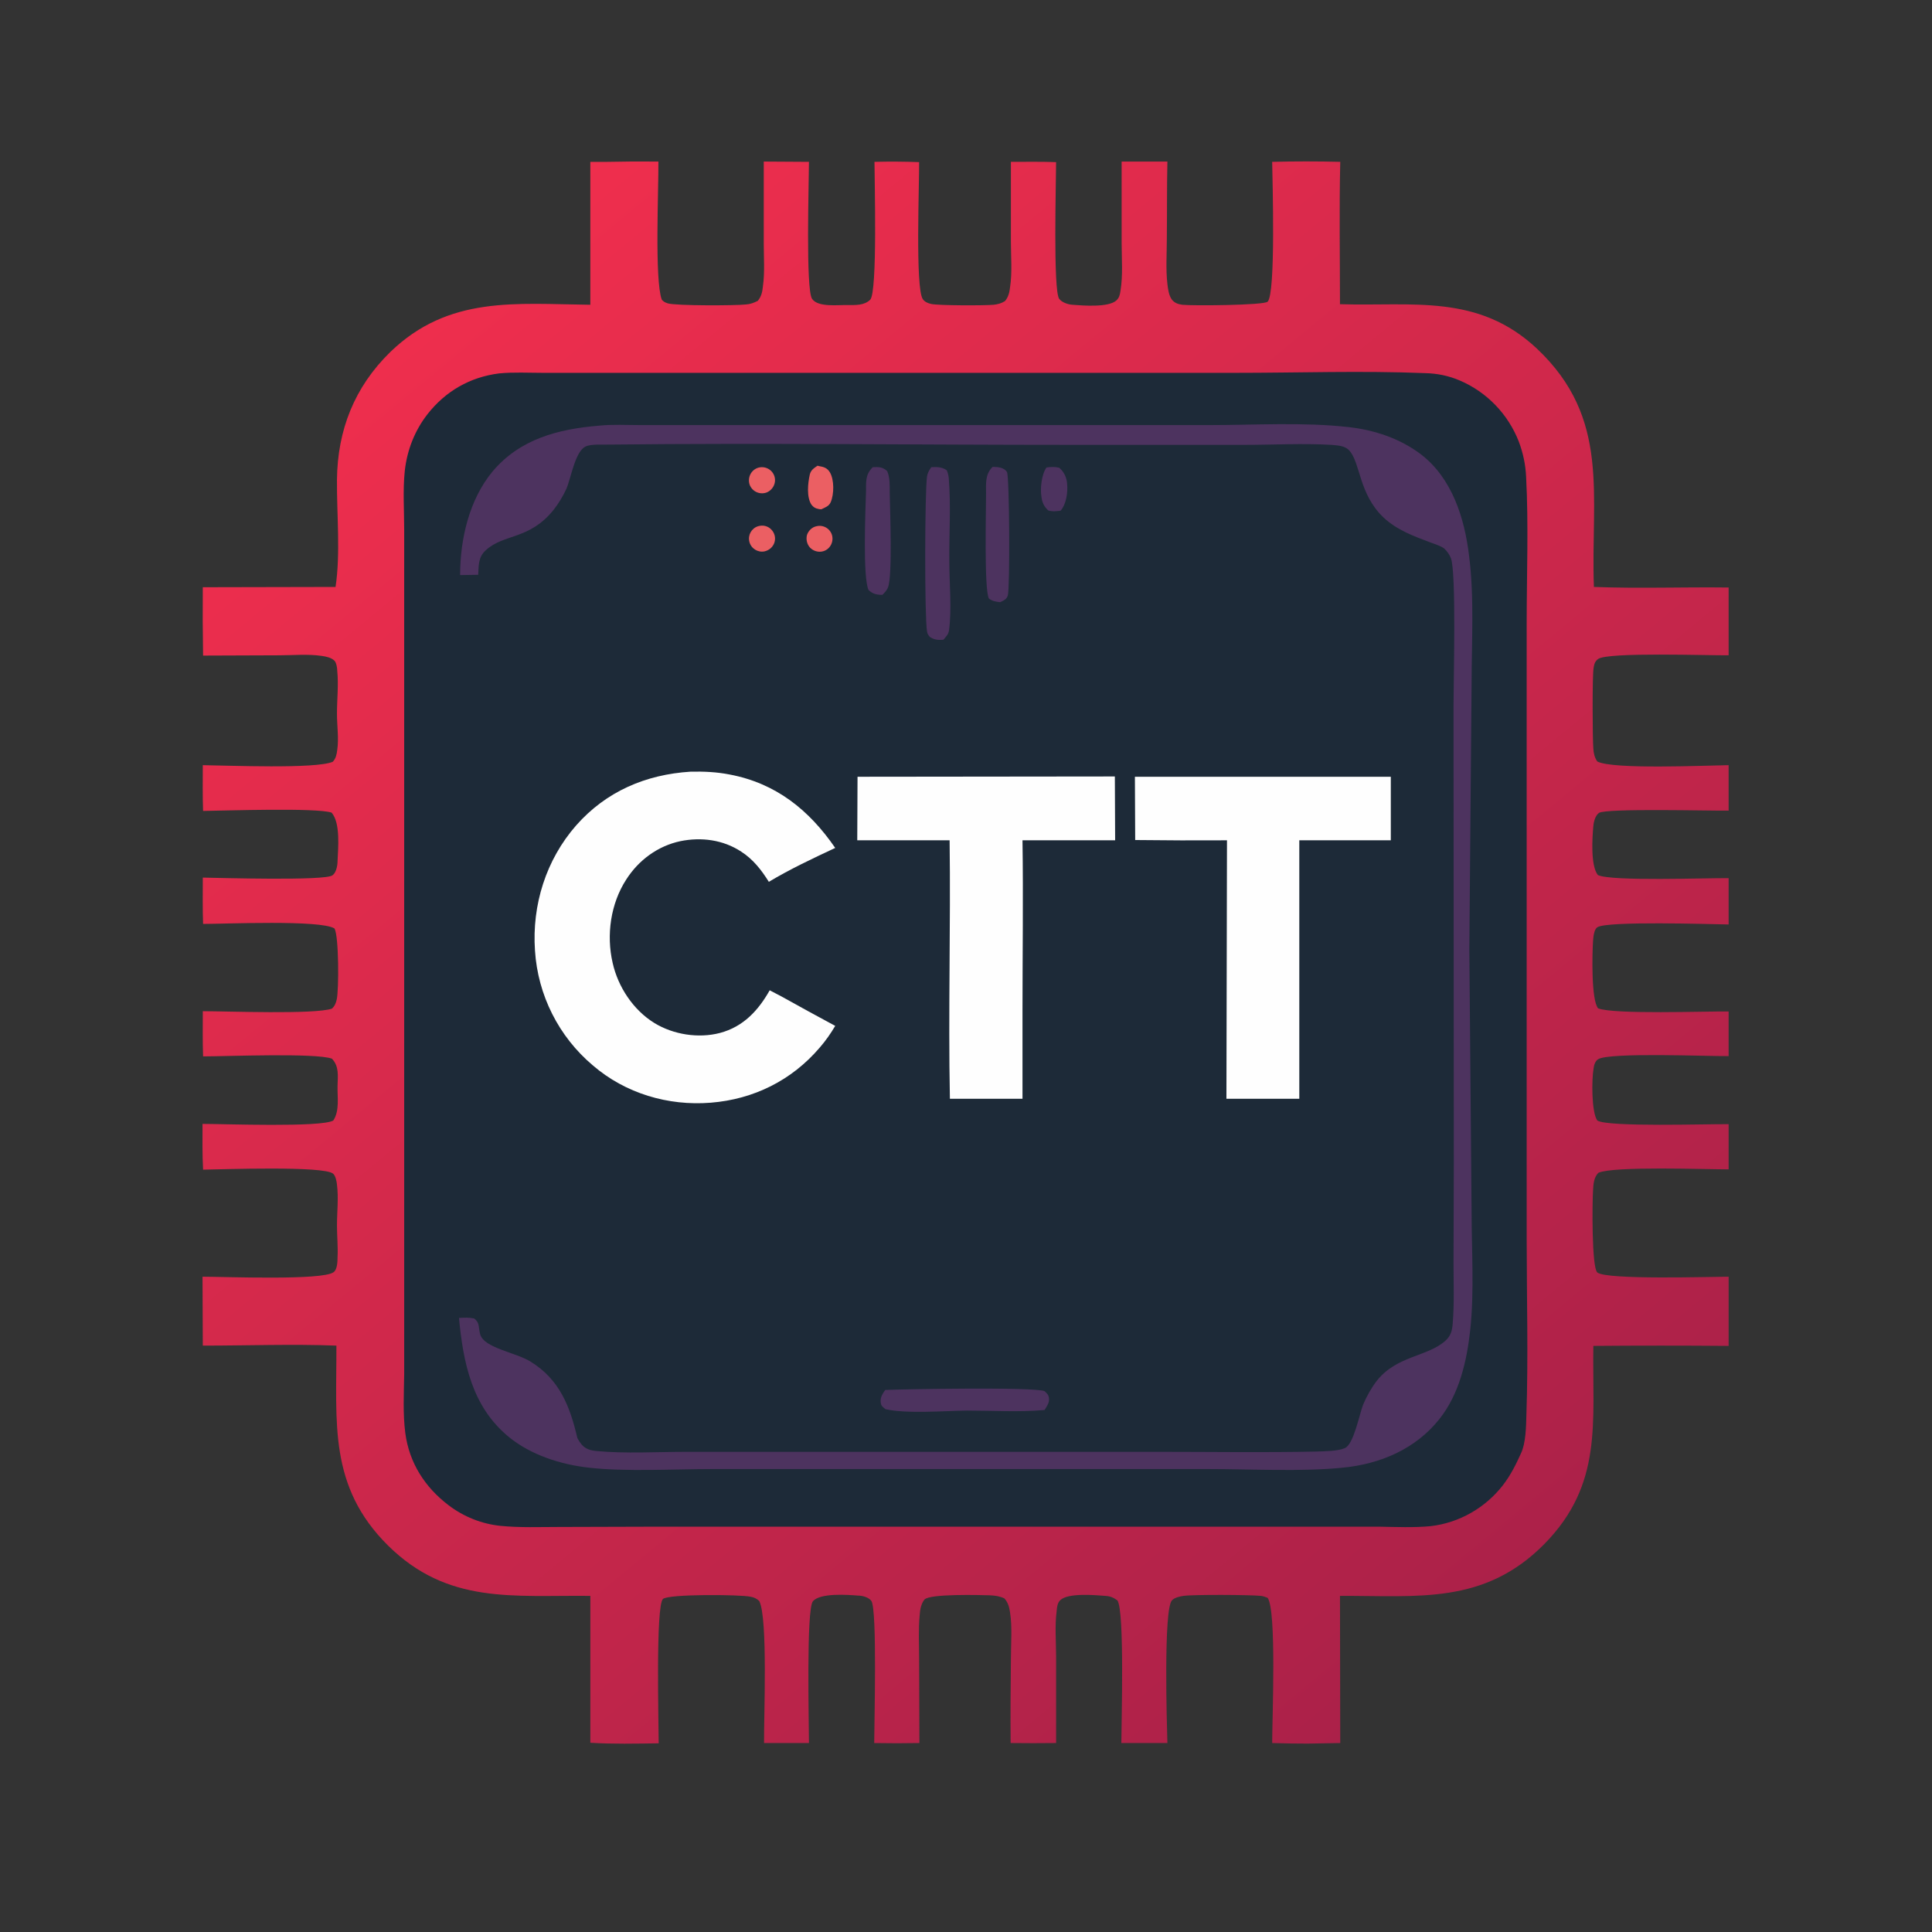
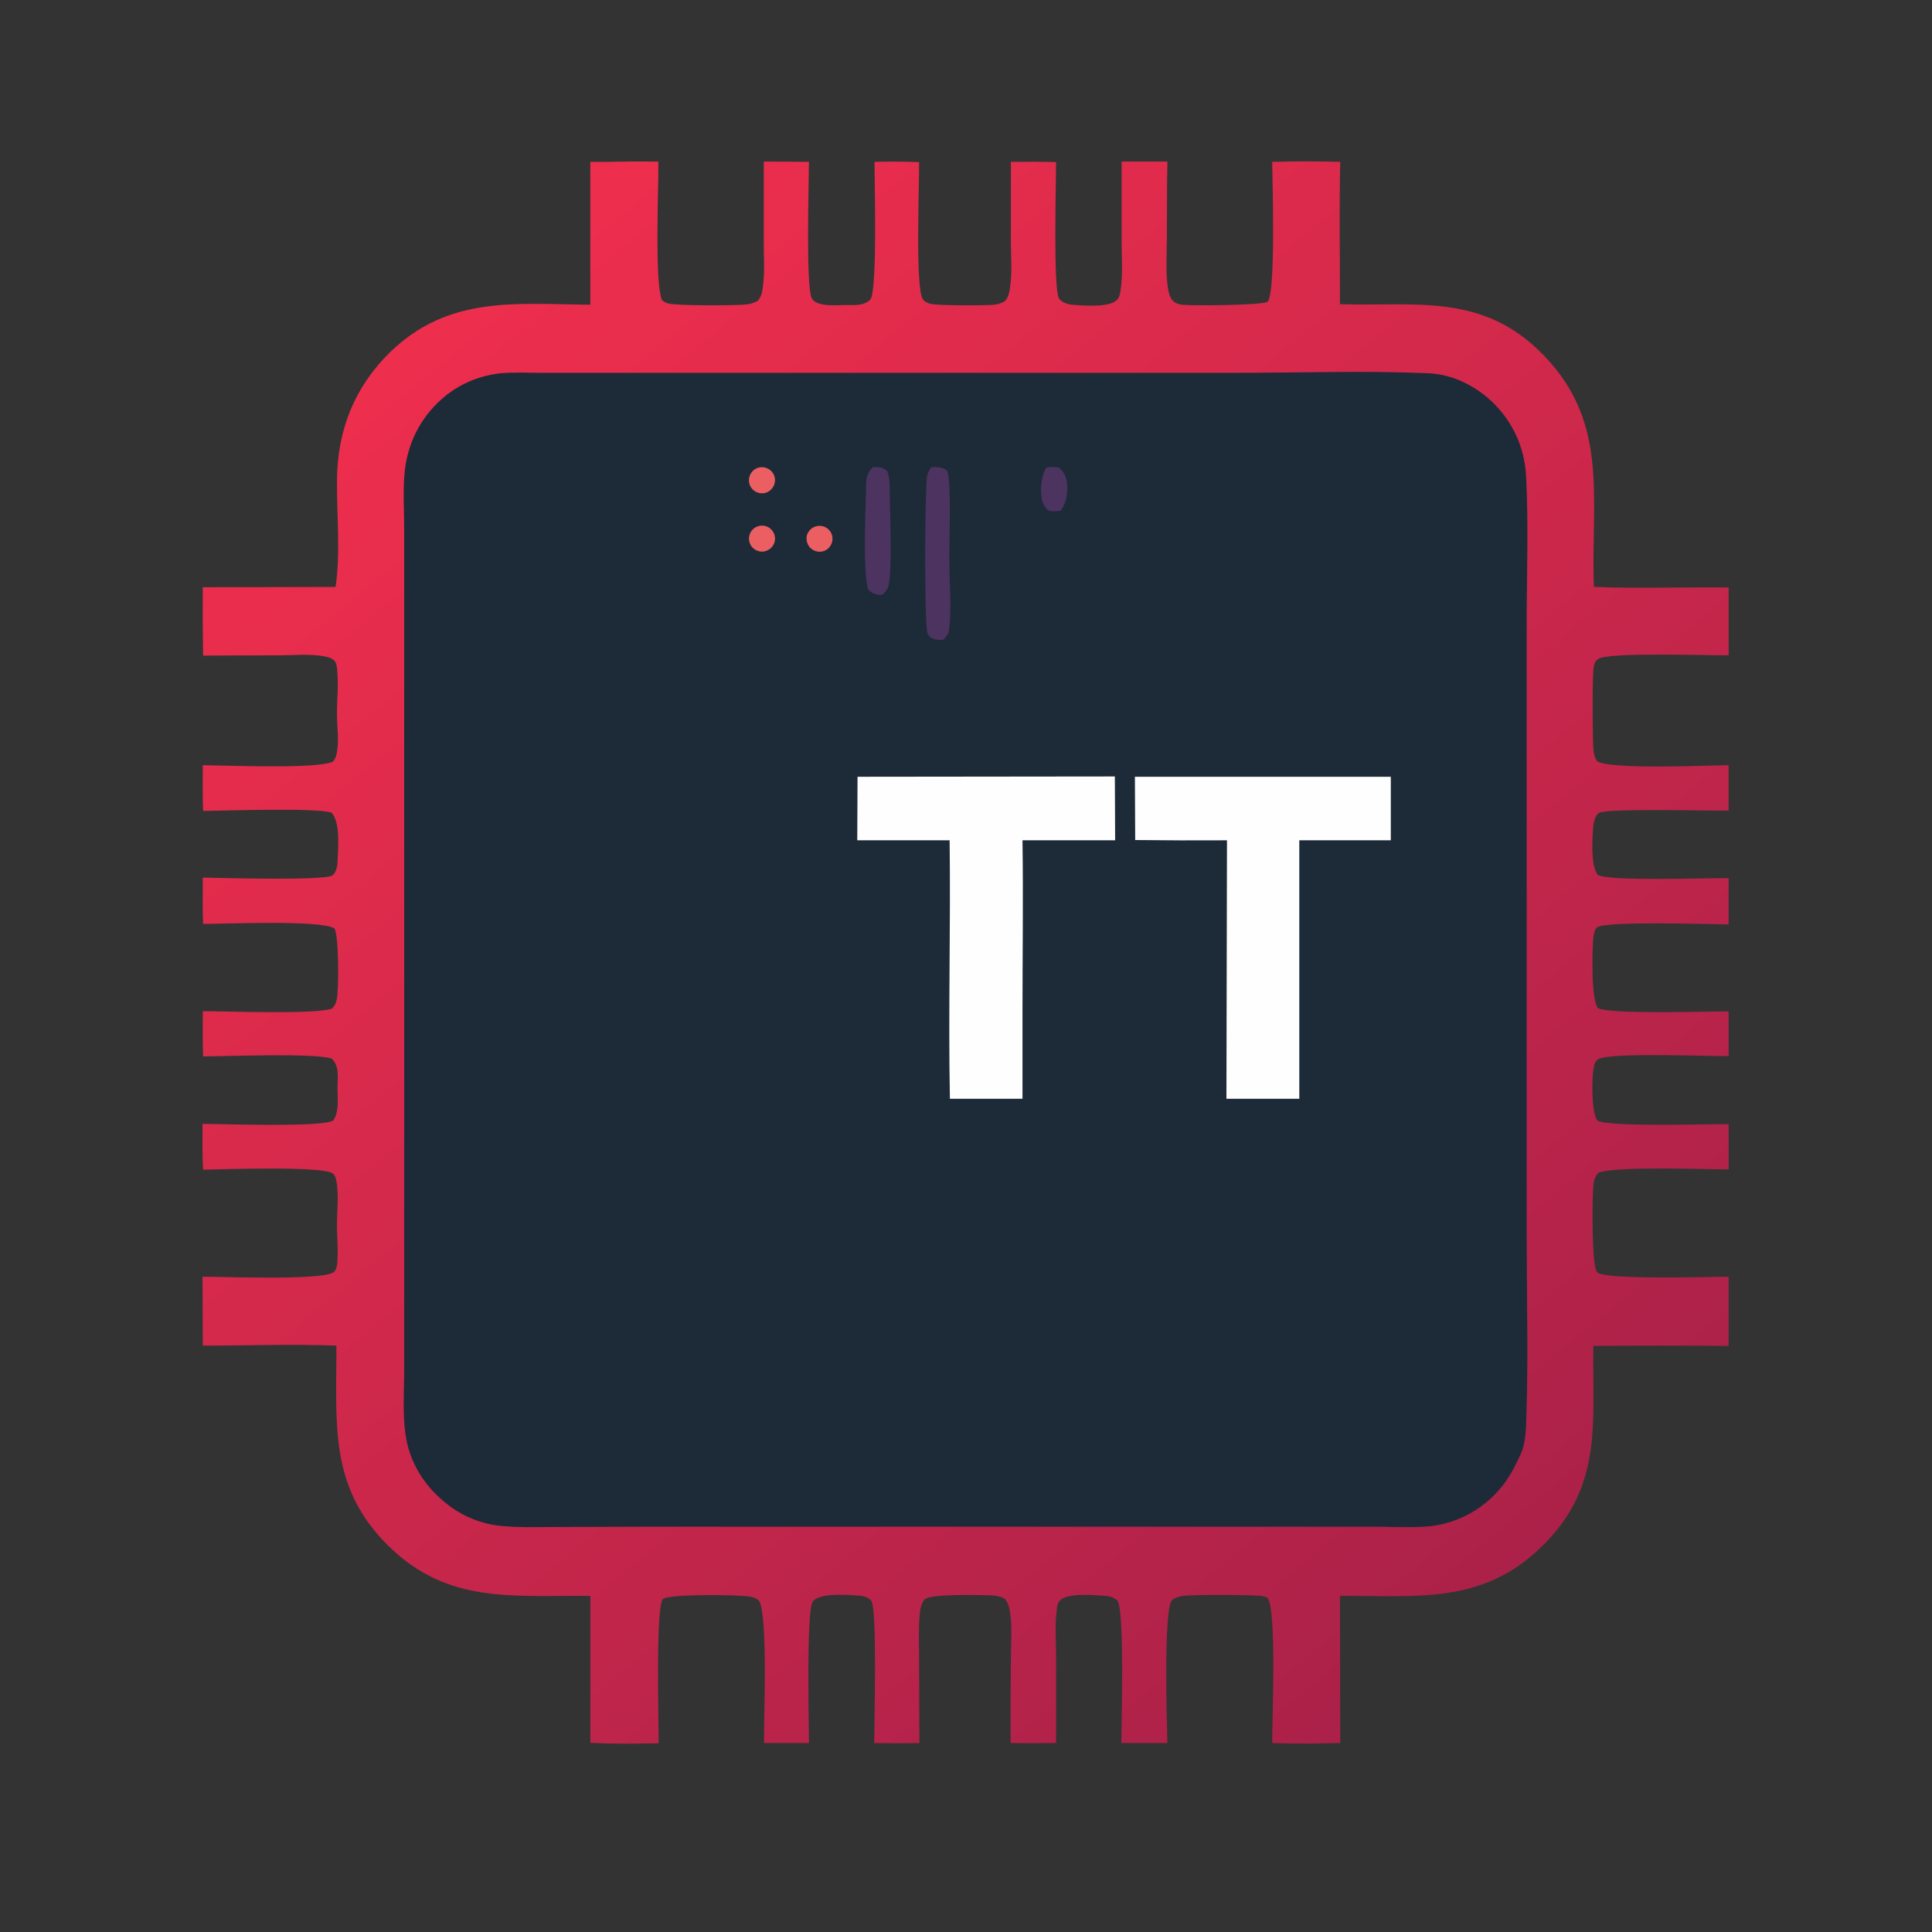
<svg xmlns="http://www.w3.org/2000/svg" version="1.2" viewBox="0 0 684 684" width="684" height="684">
  <rect x="0" y="0" width="684" height="684" fill="#333333" stroke="none" />
  <title>logo</title>
  <defs>
    <linearGradient id="g1" x2="1" gradientUnits="userSpaceOnUse" gradientTransform="matrix(-372.53,-471.453,460.85,-364.152,525.721,574.341)">
      <stop offset="0" stop-color="#ab2149" />
      <stop offset="1" stop-color="#ef2e4d" />
    </linearGradient>
  </defs>
  <style>
		.s0 { fill: url(#g1) } 
		.s1 { fill: #1d2a38 } 
		.s2 { fill: #4d335f } 
		.s3 { fill: #fefefe } 
		.s4 { fill: #eb5f63 } 
	</style>
  <path class="s0" d="m397.1 57.2q8.1 0 16.2 0c-0.2 9.1-0.1 18.3-0.2 27.4 0 5.2-0.4 10.8 0.2 15.9 0.2 1.8 0.5 4.1 1.6 5.6 1 1.2 2.2 1.6 3.7 1.8 3.4 0.4 29 0.2 30.2-1.1 2.9-3 1.7-42.5 1.6-49.5q12-0.3 24.1 0c-0.4 16.8-0.1 33.6-0.1 50.4 25.7 0.8 48.9-3.8 69.7 15.7 26.3 24.8 19 52 20.2 84.4 15.8 0.6 31.8 0 47.7 0.2v24c-7 0.1-42.7-1.2-46.2 1.3-1.1 0.8-1.4 1.8-1.6 3.1-0.5 2.5-0.4 25.3-0.1 28.6 0.1 1.7 0.4 3.1 1.4 4.6 5.6 2.9 38.1 1.4 46.5 1.3v16.1c-6 0.1-43.4-0.9-45.9 0.8-1.3 0.9-1.9 3.2-2 4.7-0.4 4.2-1 14 1.6 17.3 4.8 2.3 38.6 1 46.3 1.1v16.4c-6.4-0.1-43.2-1.3-46.5 1-1.2 0.8-1.4 3.5-1.5 4.8-0.3 4.4-0.7 21 1.8 23.9 5.7 2.2 37.9 1 46.2 1.1v15.8c-7.2 0.1-42.1-1.4-46.2 1.1-1 0.6-1.5 2.1-1.6 3.2-0.7 3.8-0.8 15.5 1.3 18.5 3.7 2.4 39.3 1.2 46.5 1.3v16c-8.6 0-40.3-1.2-46.1 1.2-1.6 1.6-1.8 4-1.9 6.2-0.3 4.3-0.5 27.3 1.5 29.1 3.2 2.7 40.5 1.5 46.5 1.5v24.5q-24-0.2-47.9 0c-0.4 27 3.5 48.9-17.3 70.1-21.3 21.6-44.7 18.3-72.4 18.4l0.1 52.1-11.6 0.2q-6.2 0-12.5-0.2c0-8.8 1.6-46.8-1.6-51.4-0.8-0.3-1.5-0.6-2.4-0.7-4-0.4-23.8-0.5-27.4 0-1.3 0.2-3.2 0.6-4.1 1.6-3 3.3-1.8 43.6-1.6 50.5h-16.3c0-7.3 1.2-46.7-1.4-50.5-1.4-1-2.5-1.5-4.3-1.6-3.8-0.3-13.2-1.1-15.9 1.5-1 0.9-1.2 2.5-1.3 3.8-0.7 5.3-0.2 11-0.2 16.3v30.5q-8.1 0.1-16.1 0c-0.1-10 0-20 0.1-30 0-5.2 0.5-11.1-0.3-16.2-0.3-2-0.7-3.5-2-5-1.7-0.8-3.2-1-5.1-1.1-3.4-0.1-21.4-0.6-23.2 1.5-1.2 1.4-1.6 3.7-1.7 5.5-0.5 5-0.2 10.4-0.2 15.5l0.1 29.8c-5.3 0.1-10.7 0.1-16 0 0-6.7 1.1-47.2-1-50.3-0.9-1.3-3.2-1.9-4.7-1.9-3.9-0.3-13.4-1-16 2-2.4 2.8-1.4 43.6-1.4 50.2h-15.9c-0.1-9.2 1.4-44.3-1.7-50.3-1-0.9-1.9-1.3-3.1-1.5-3.5-0.8-29.1-1-31 0.8-2.6 2.6-1.5 44.2-1.5 51.1-8.1 0.1-16.2 0.3-24.2-0.2v-52c-27.3-0.3-50.4 3.1-71.6-17.8-21.2-21-18.2-43.6-18.3-70.8-15.7-0.6-31.6 0-47.3 0l-0.1-24.4c7.6 0 42.5 1.4 46.4-1.6 1.3-0.9 1.4-3.7 1.4-5.2 0.2-3.7-0.2-7.6-0.2-11.3 0-4.8 0.6-9.8 0-14.5-0.1-1.1-0.5-3.2-1.4-3.9-3.4-2.8-39.2-1.5-46-1.4-0.3-5.4-0.2-10.8-0.2-16.2 7.3 0 42.1 1.3 46.3-1.2 2.3-3.5 1.4-8.3 1.5-12.3 0.1-3.5 0.6-6.9-2-9.6-5.9-2.1-37.4-0.8-45.6-0.8-0.2-5.3-0.1-10.7-0.1-16 8.6 0 39.5 1.2 45.7-0.9 1-0.9 1.4-1.9 1.7-3.2 0.8-3.2 0.8-22.7-0.8-25.2-5-3.1-38.4-1.6-46.5-1.6-0.2-5.4-0.1-10.9-0.1-16.4 6.1 0.1 43.3 1.2 45.9-0.8 1.3-0.9 1.8-3.4 1.8-4.9 0.2-4.8 1.1-13.6-2.1-17.3-5.2-1.8-37.6-0.7-45.5-0.6-0.2-5.4-0.1-10.8-0.1-16.2 9 0.1 40 1.4 46-1.2 1.1-1.1 1.4-2.6 1.6-4.2 0.6-4.1-0.1-8.6-0.1-12.8 0-5.1 0.6-10.2 0.1-15.2 0-1-0.3-2.9-1-3.6-1.1-1.1-3.1-1.5-4.6-1.7-4.9-0.7-10.1-0.2-14.9-0.2l-27 0.1q-0.2-12.1-0.1-24.2l47-0.1c1.8-11.9 0.4-25.8 0.5-38 0.2-17.6 6.2-32.8 18.9-45.2 20.7-20 44.4-17 70.8-16.7v-50.6h6.1q9-0.2 18-0.1c0.1 9.7-1.4 41.9 1.2 48.9 0.6 0.7 1.2 1 2.1 1.3 3.1 0.9 24.1 0.8 27.6 0.4 1.7-0.1 2.9-0.6 4.3-1.3 1.3-1.6 1.6-3.2 1.8-5.1 0.7-4.9 0.3-10.3 0.3-15.2v-29l16 0.1c0 7-1.2 45 1.1 48.5 2.1 3.1 9.3 2.1 12.6 2.2 2.7 0 5.9 0.2 8-1.9 2.6-2.8 1.5-42.3 1.5-48.8q7.9-0.2 15.8 0.1c0.1 7.4-1.4 44.5 1.3 48.5 0.7 1 1.7 1.4 2.9 1.7 2.4 0.6 19 0.6 22.2 0.3 1.6-0.2 2.7-0.5 4-1.3 1.2-1.4 1.6-3.1 1.8-4.9 0.8-5.2 0.3-10.8 0.3-16v-28.4c5.3 0 10.6-0.1 16 0.1 0 6.6-1.1 45.5 1.1 48.4 1 1.3 3.1 2 4.7 2.1 3.7 0.3 12.7 1 15.5-1.5 1.1-1 1.3-2.1 1.5-3.5 0.9-5.4 0.4-11.5 0.4-17z" />
  <path class="s1" d="m176.7 132.2c5.1-0.5 10.5-0.2 15.6-0.2h26.4 85.4 133.1c22.4 0 45-0.8 67.3 0.1 4.3 0.1 8.3 0.9 12.3 2.6 9.6 4.1 17.1 11.9 20.9 21.6 1.5 4 2.4 8.1 2.6 12.5 0.9 17.1 0.2 34.6 0.2 51.7v97.1 121c0 20.7 0.6 41.7-0.1 62.4-0.1 4-0.2 9.9-1.9 13.5-1.8 4-3.7 7.8-6.4 11.3-6.2 8-15.4 13.3-25.5 14.5-6 0.6-12.4 0.3-18.4 0.2h-33.7-110.2-111.6l-34.7 0.1c-6.9 0-14 0.3-20.9-0.4-6.6-0.7-12.9-3.2-18.3-7.3-8.4-6.4-13.9-15-15.3-25.5-0.9-6.9-0.5-14-0.4-20.9v-29.6-107.1-123.5-38.7c0-6.9-0.5-14 0.2-20.8 0.8-7.4 3.5-14.3 8-20.1 6.4-8.2 15.1-13.2 25.4-14.5z" />
-   <path class="s2" d="m212.1 150.7c4.8-0.5 9.9-0.2 14.7-0.2h26 83.9 91.2c16.1 0 33.6-1.1 49.5 0.7 9.1 1 18.2 4 25.6 9.6 11.1 8.5 15.5 22.6 17.1 35.9 1.9 14.8 0.9 30.5 0.9 45.4l-0.8 94 0.8 92.9c0 13.8 1 28.3-0.5 42-1.2 11-3.9 22.6-10.9 31.4-8.4 10.6-20.9 15.9-34.1 17.2-14.7 1.5-32.4 0.5-47.5 0.5h-91-85c-13.3 0-30.7 1-43.6-0.5-9.9-1.1-20.5-4.5-28.3-10.9-13-10.7-16.1-26.2-17.6-42.1 1.9-0.1 3.6-0.2 5.4 0.2 1.3 1.1 1.5 1.8 1.7 3.4 0.1 0.7 0.2 1.5 0.4 2.2 1.4 4.9 12.7 6.4 17.9 9.7 10.2 6.3 13.9 15.8 16.5 27q0.6 1.2 1.5 2.3c1.4 1.6 3.1 2.1 5.1 2.3 10.5 1 21.6 0.3 32.2 0.3h61.1 106.3c18.5 0 37 0.3 55.4-0.1 2.7-0.1 7.6-0.1 10.1-1.2 3.2-1.3 5.2-12.2 6.5-15.4 1.2-2.9 2.9-5.9 4.8-8.4 7.1-9 17.9-8.5 24.3-14.2 1.9-1.7 2.4-3.5 2.6-6 0.6-7.1 0.3-14.4 0.3-21.5l0.1-34.9-0.1-162.6c0-8.9 1-46.8-0.9-52-0.5-1.3-1.4-2.6-2.4-3.5-1.3-1-3.5-1.6-5-2.2-5.9-2.2-11.8-4.4-16.5-8.8-8.8-8.4-8.1-19.3-12.1-23.7-1.5-1.7-4.1-1.8-6.3-2-10.1-0.6-20.6 0-30.8 0h-61.2c-54.5 0-109.1-0.7-163.6-0.1-2.1 0.1-6.6-0.3-8.5 0.7-3.7 1.7-5.2 11.4-6.8 15-1.2 2.6-2.7 5.1-4.5 7.4-8.6 10.7-17.6 8.4-24 14.3-2.7 2.4-2.5 5.3-2.7 8.7l-6.4 0.1c0-12.7 3.2-26.7 11.5-36.7 9.7-11.5 23.2-15 37.7-16.2z" />
-   <path class="s3" d="m244.5 273.2c4.7-0.1 9.2 0.1 13.8 1 16.4 3.1 28.1 12.5 37.4 26-7.9 3.7-16 7.5-23.5 12-2.7-4.3-5.6-8-9.8-10.7-6.4-4.2-14.1-5.2-21.5-3.7-8 1.7-14.8 6.7-19.2 13.6-5.5 8.5-7.1 19.6-4.8 29.5 1.9 8.5 7.3 16.7 14.8 21.3 6.7 4.1 15.6 5.5 23.2 3.5 8.3-2.2 13.6-8 17.6-15.1l4.2 2.2q9.5 5.3 19 10.4c-1.6 2.7-3.4 5.3-5.5 7.7-9.9 11.6-23.4 18.3-38.6 19.5-15.1 1.2-30.2-3.3-41.7-13.2-12.1-10.2-19.5-24.9-20.5-40.7-1.1-16.1 3.9-32.1 14.6-44.3 10.6-12 24.6-18 40.5-19z" />
  <path class="s3" d="m303.6 275l91.1-0.1 0.1 22.6h-32.8c0.3 20.2 0 40.4 0 60.6v30.9h-25.7c-0.6-30.5 0.3-61-0.1-91.5h-32.7z" />
  <path class="s3" d="m401.8 275h90.6v22.5h-32.4v59.4 32.1h-25.8l0.2-91.5q-16.3 0.1-32.5-0.1z" />
  <path class="s2" d="m329.7 165.4c2-0.1 3.8-0.1 5.5 1.1 0.4 1 0.6 1.8 0.7 2.8 0.8 9.7 0.1 19.8 0.2 29.5 0 7.8 0.9 16.7-0.1 24.3-0.2 1.5-1 2.2-2 3.4-1.9 0.1-3.1 0.1-4.8-1-0.5-0.6-0.9-1.1-1-2-0.9-5.2-0.8-49.3 0-54.8 0.2-1.3 0.8-2.3 1.5-3.3z" />
-   <path class="s2" d="m313.4 492.1c7.3-0.3 52.2-1.1 56.4 0.4 1 1 1.5 1.3 1.6 2.8 0.1 1.4-0.9 2.8-1.6 3.9-9 0.8-18.4 0.2-27.5 0.2-7.9 0.1-21.4 1.2-28.8-0.5-1-0.8-1.6-1.1-1.7-2.5-0.2-1.7 0.7-3 1.6-4.3z" />
-   <path class="s2" d="m351.4 165.3q0.2 0 0.4 0c1.6 0 3.8 0.3 4.7 1.8 0.9 1.5 1.1 41 0.3 43.7-0.4 1.4-1.5 1.8-2.7 2.4-1.5-0.2-2.7-0.3-4-1.3-1.7-3.3-1-30.7-1-37.1 0-3.5-0.4-6.8 2.3-9.5z" />
  <path class="s2" d="m309 165.4c2.1-0.1 3.5-0.1 5.1 1.4 1 2.3 0.9 5.1 0.9 7.7 0.1 6.3 1 29.4-0.6 33.4-0.4 1.1-1.2 1.9-2 2.7-2 0-3.4-0.3-4.9-1.7-2.1-4.5-1.1-28.2-0.9-35 0-3.4-0.2-6 2.4-8.5z" />
  <path class="s2" d="m370.5 165.5c1.7-0.2 2.9-0.3 4.5 0.1 1.7 1.4 2.7 3.6 2.8 5.7 0.3 3-0.3 7.2-2.3 9.5-1.6 0.2-2.8 0.4-4.4-0.1-1.5-1.4-2.2-2.9-2.4-4.9-0.5-2.9 0.1-8 1.8-10.3z" />
-   <path class="s4" d="m289.4 164.9q0.3 0 0.5 0.1c1.7 0.3 2.9 0.6 3.9 2.2 1.6 2.7 1.5 7.8 0.3 10.6-0.7 1.5-1.9 1.8-3.3 2.5-0.3 0-0.7 0-1-0.1-1.1-0.2-1.8-0.6-2.5-1.5-1.8-2.7-1.3-7.6-0.6-10.7 0.4-1.6 1.4-2.2 2.7-3.1z" />
  <path class="s4" d="m268.4 186.3c1.7-0.5 3.4-0.1 4.6 1.1 1.2 1.2 1.7 2.9 1.2 4.6-0.5 1.6-1.8 2.8-3.5 3.2-2.4 0.5-4.8-1-5.4-3.4-0.6-2.4 0.8-4.8 3.1-5.5z" />
  <path class="s4" d="m268.1 165.7c2.4-0.9 5.1 0.3 6 2.7 0.9 2.4-0.4 5.1-2.8 6-2.4 0.8-5-0.4-5.9-2.8-0.8-2.4 0.4-5 2.7-5.9z" />
  <path class="s4" d="m289.1 186.3c2.4-0.6 4.9 0.9 5.5 3.3 0.6 2.5-0.9 5-3.3 5.6-1.6 0.4-3.3-0.1-4.5-1.3-1.1-1.2-1.5-2.9-1.1-4.5 0.5-1.5 1.8-2.8 3.4-3.1z" />
</svg>